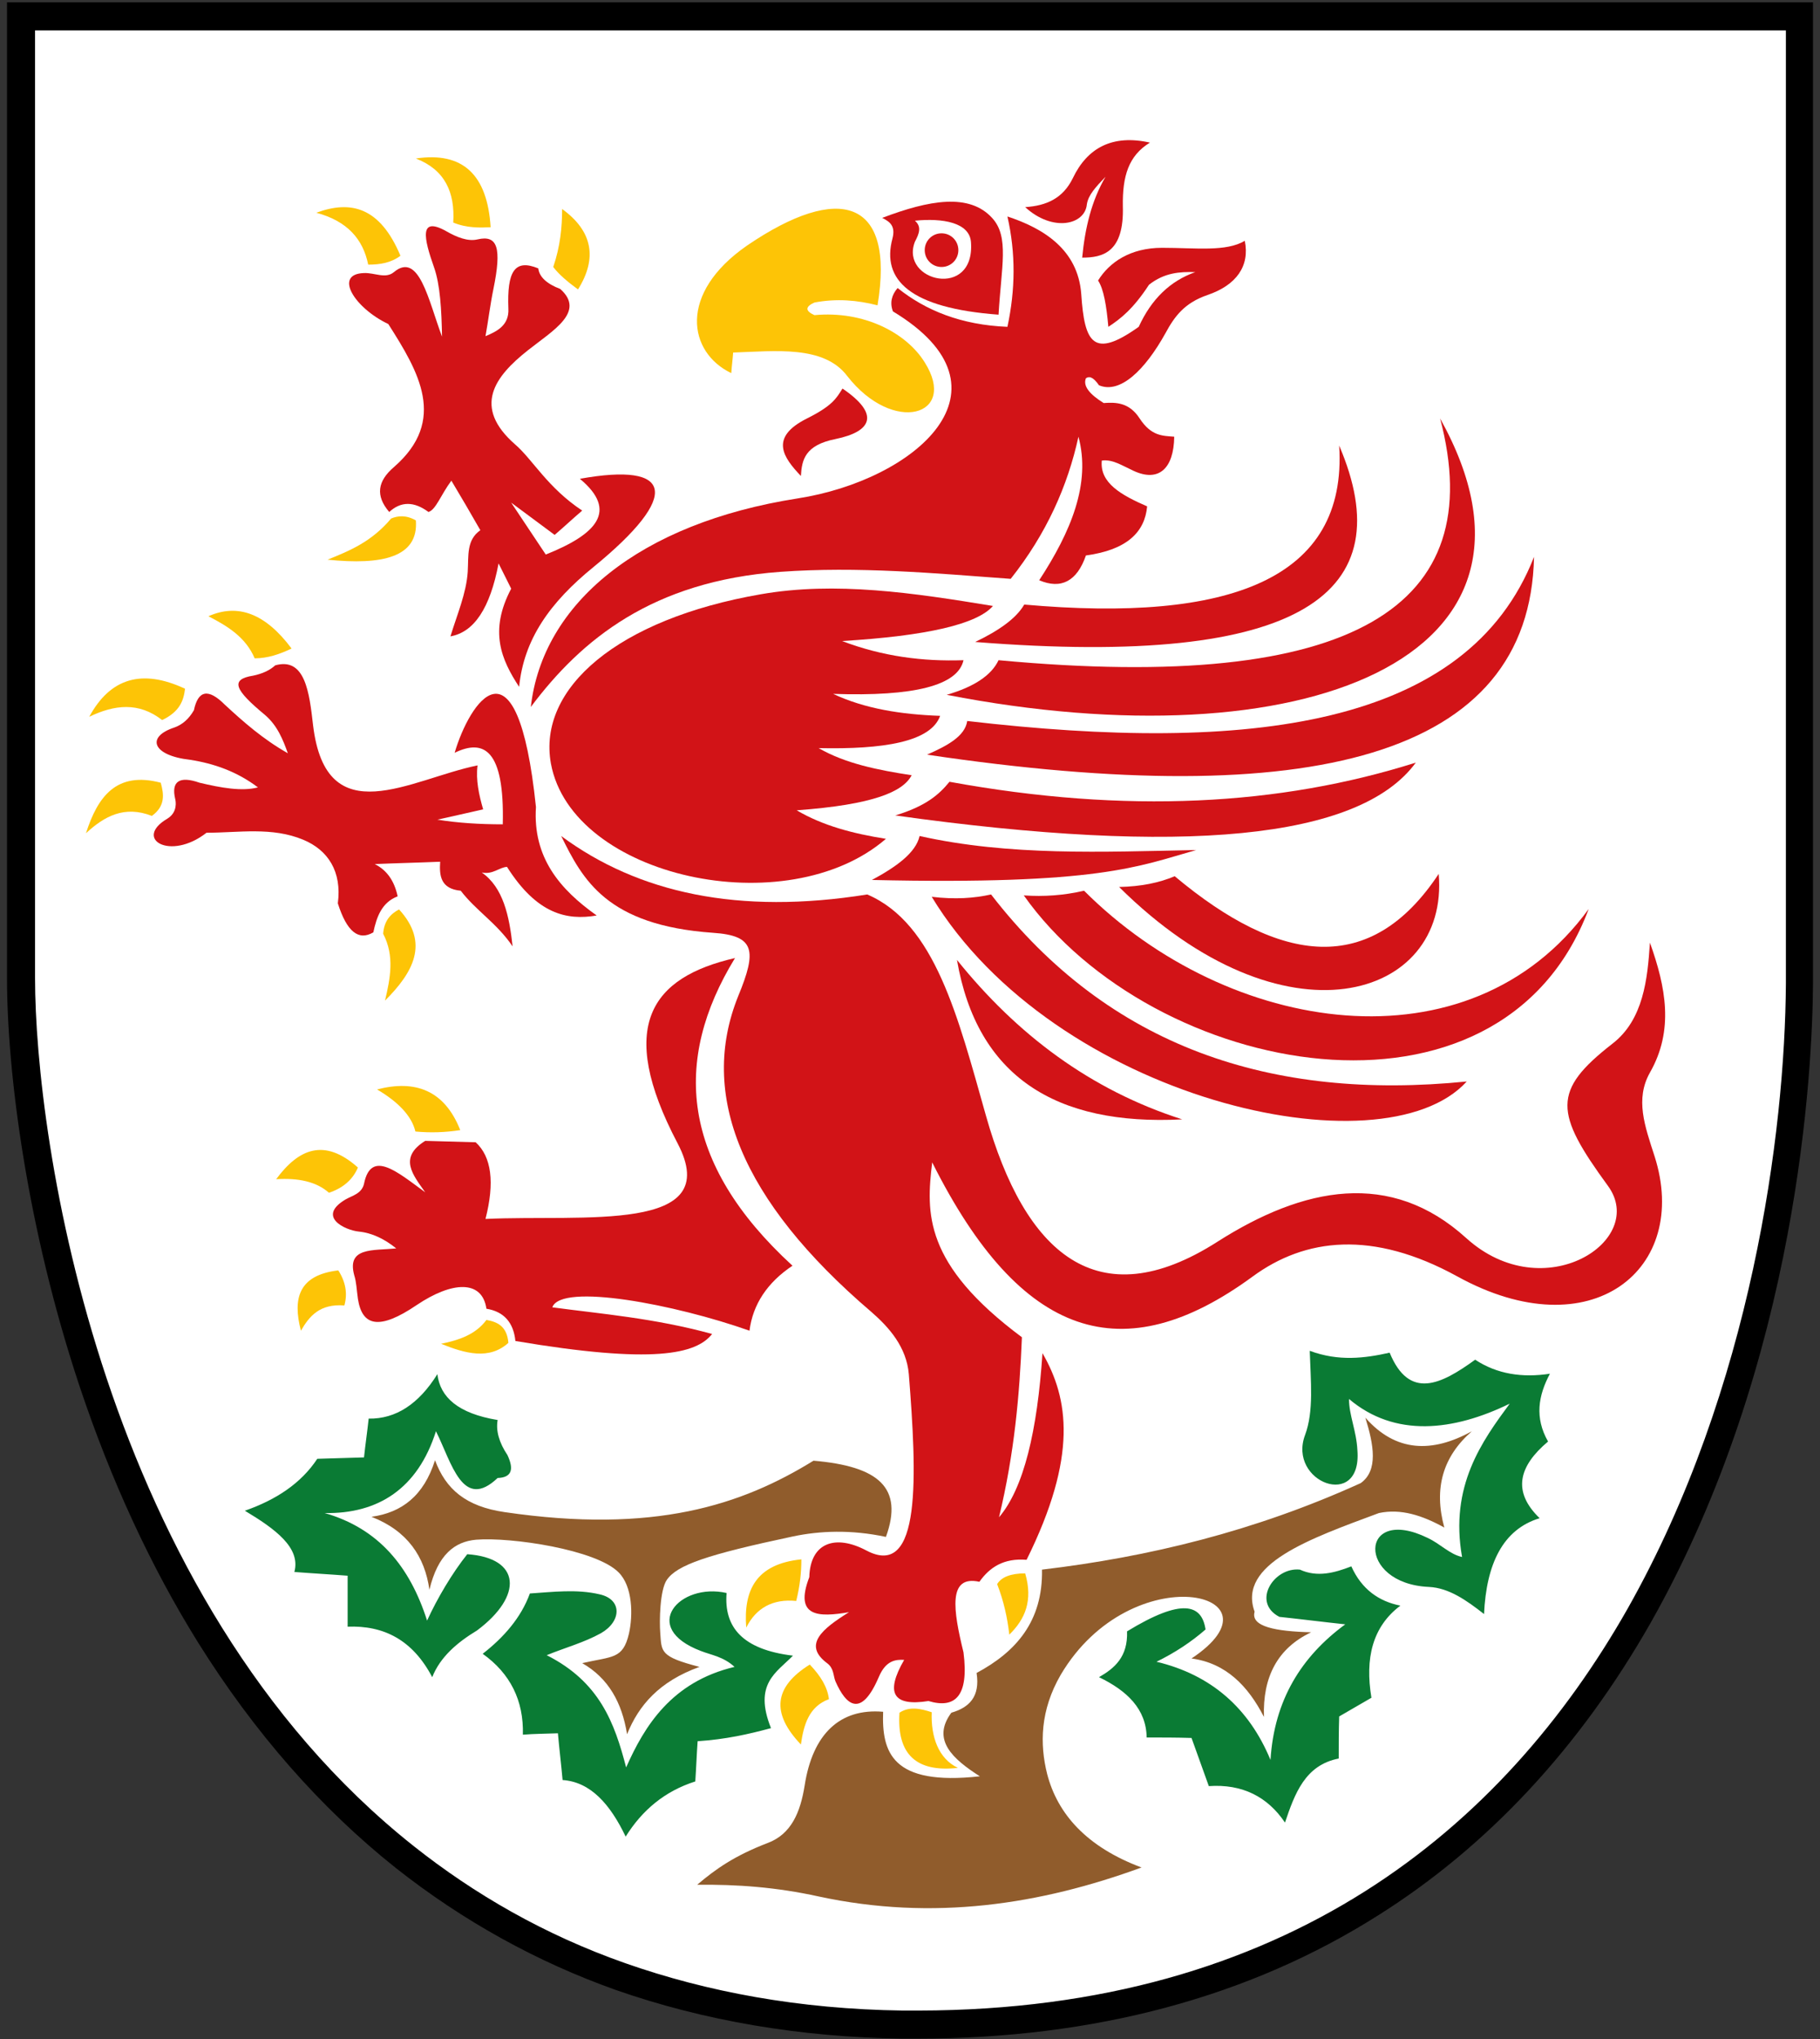
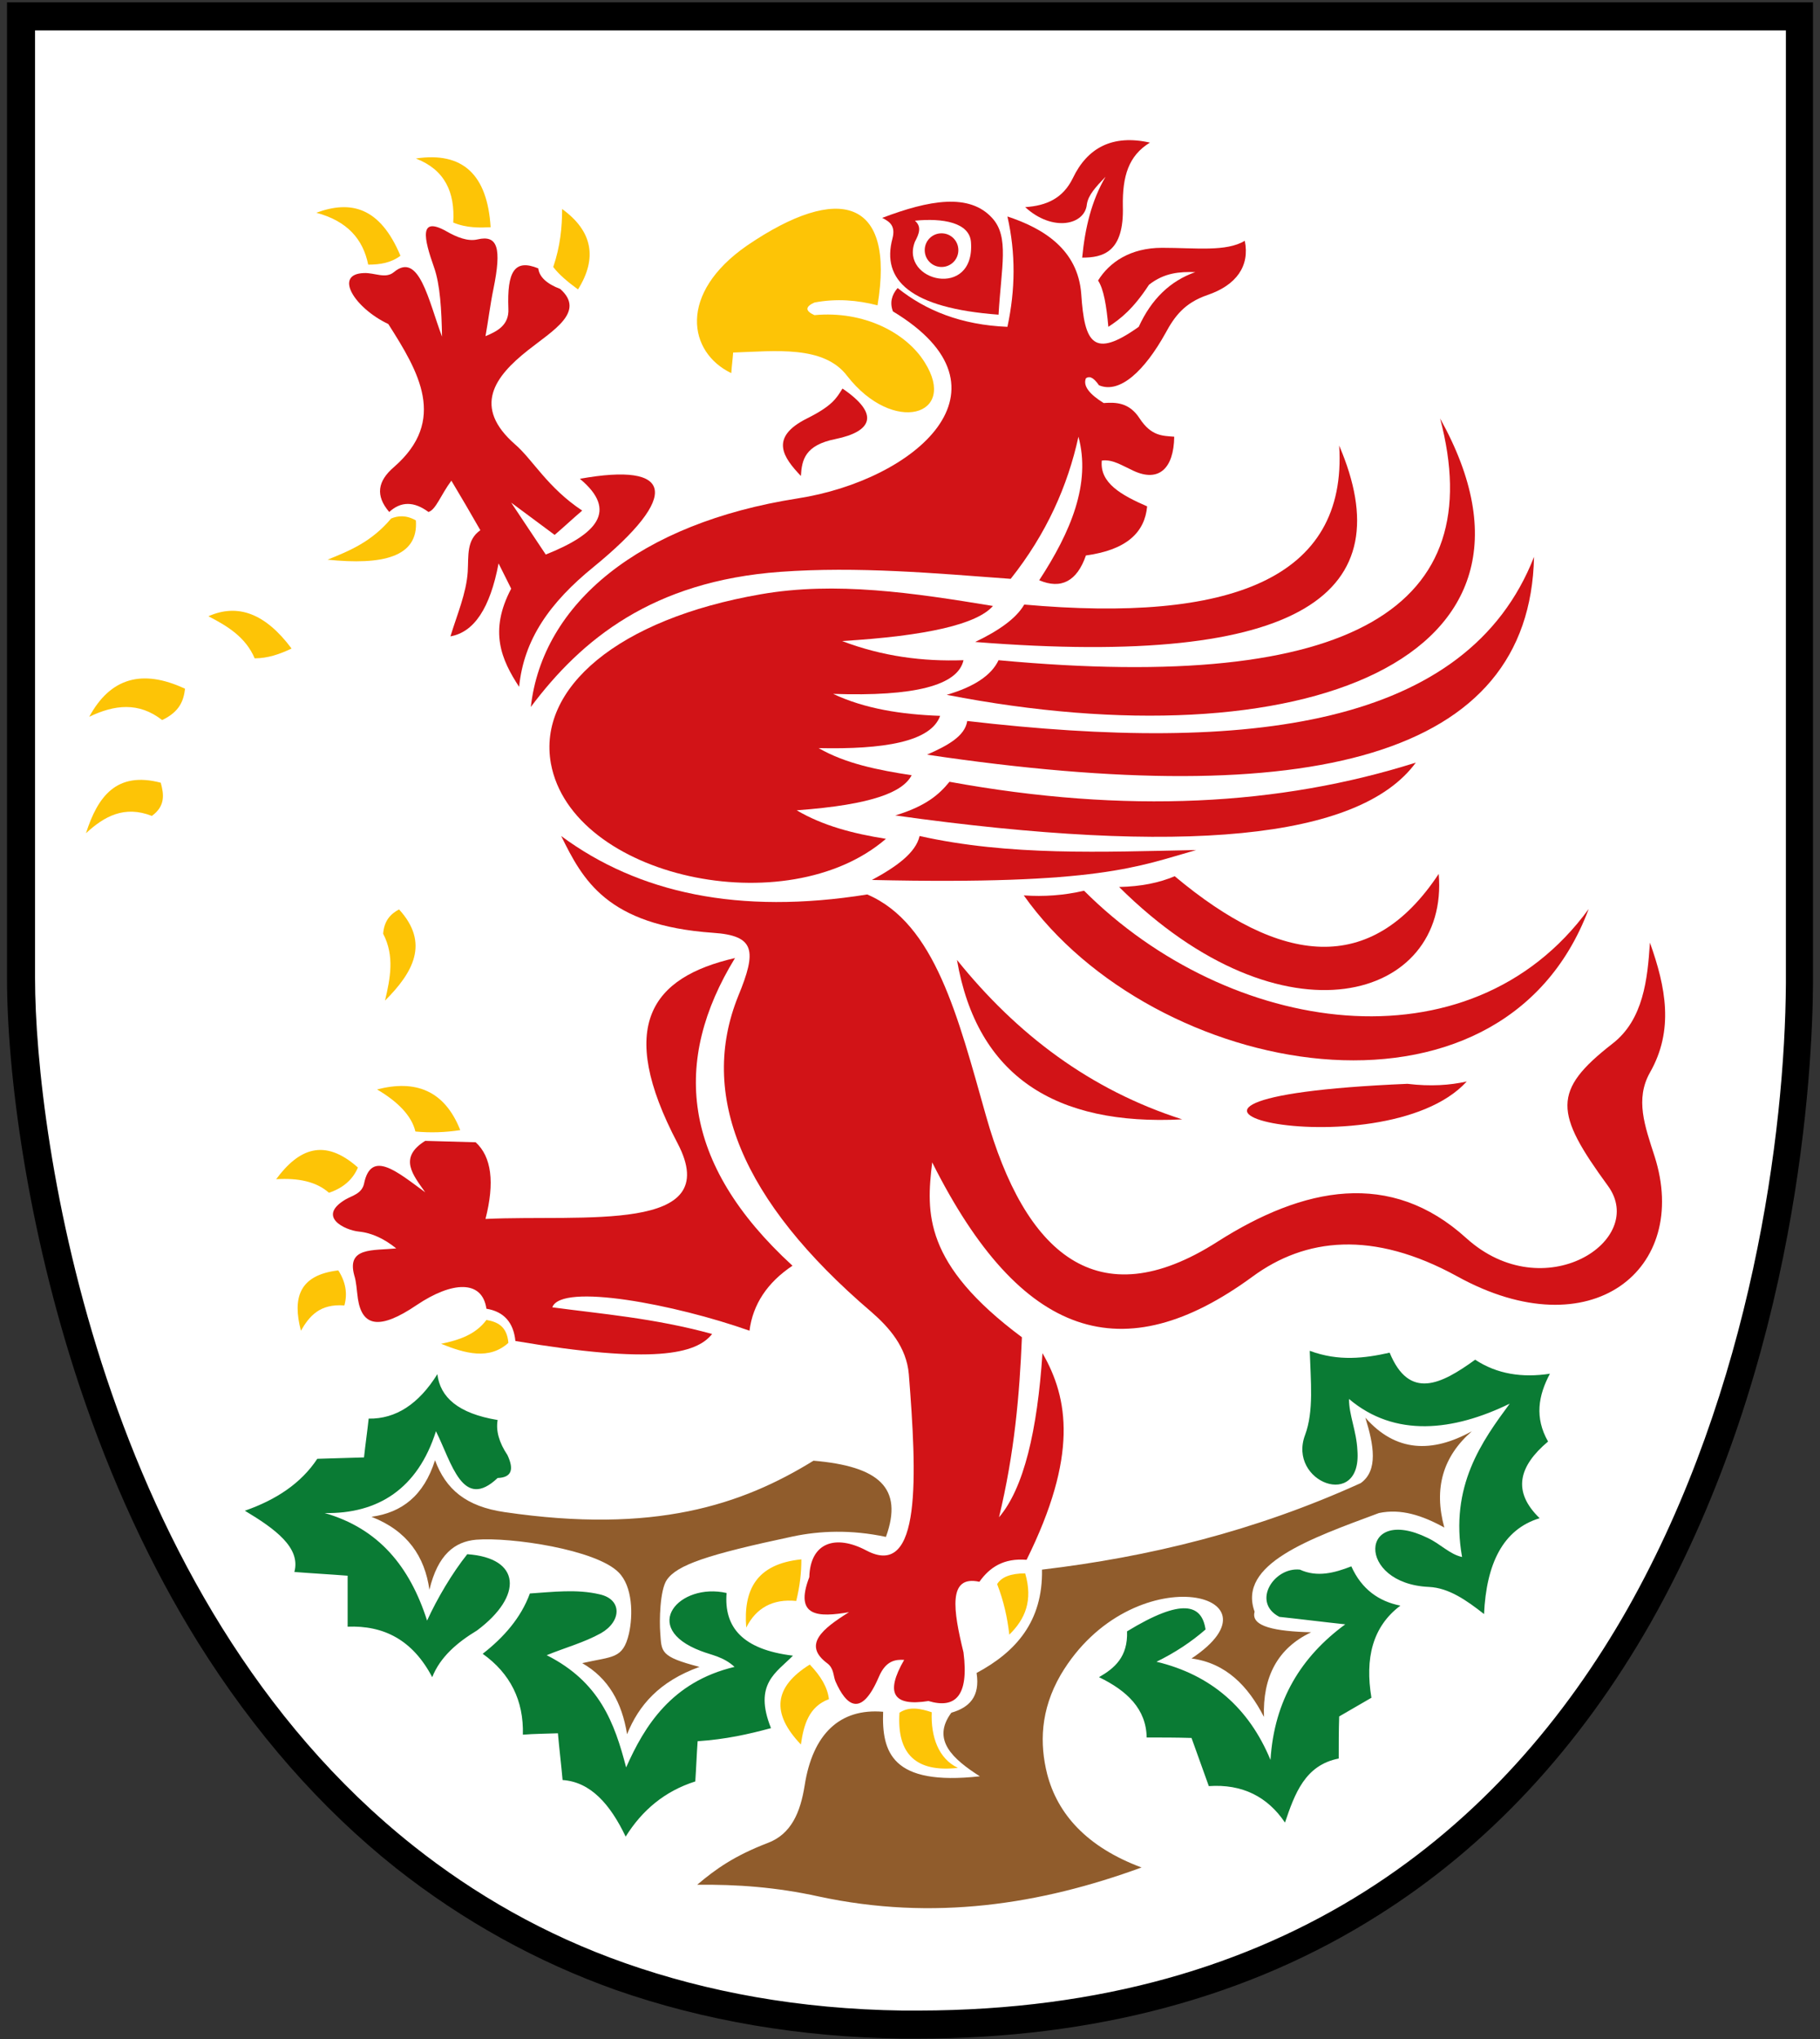
<svg xmlns="http://www.w3.org/2000/svg" id="Layer_1" x="0px" y="0px" viewBox="0 0 389.5 436.1" style="enable-background:new 0 0 389.5 436.1;" xml:space="preserve">
  <rect x="0" y="0" width="389.5" height="436.1" fill="#333333" stroke="none" />
  <style type="text/css">
	.st0{fill:#FFFFFF;}
	.st1{fill:#D21317;}
	.st2{fill:#FDC406;}
	.st3{fill:#905C2C;}
	.st4{fill:#0A7B34;}
</style>
  <g>
    <g>
      <path class="st0" d="M193.2,433c-21.4-0.3-41.7-3.7-60.3-10.3c-16.6-5.8-32.2-14.4-46.3-25.6c-29.6-23.5-52-57.6-66.6-101.4    C8.6,261.6,4.5,228.7,4.5,209.2V3.5h380.7v206.9c-0.1,17.7-2.9,79.7-34.3,135.2c-14.9,26.3-34.2,47-57.3,61.5    c-27.2,17.1-59.8,25.9-97,25.9H193.2z" />
      <path d="M382.2,6.5v202.7v1.2c-0.2,31.5-7.2,86.5-33.9,133.7c-26.6,46.8-72.9,85.8-151.7,85.9h-1.7h-1.7    c-22.2-0.3-41.9-4-59.3-10.1s-32.4-14.8-45.4-25.1c-67.1-53.2-81-151.5-81-185.6V6.5H382.2 M388.2,0.5h-6H7.5h-6v6v202.7    c0,19.7,4.1,53,15.6,87.5c6.7,20,15.2,38.4,25.3,54.6c12,19.2,26.2,35.4,42.3,48.2c14.3,11.3,30.2,20.1,47.1,26.1    c18.9,6.6,39.5,10.1,61.2,10.4l0,0h0h1.7h1.7c37.8,0,71-8.9,98.6-26.4c23.5-14.8,43.1-35.9,58.3-62.6    c31.7-56.1,34.6-118.8,34.7-136.6l0-1.2V6.5V0.5L388.2,0.5z" />
    </g>
    <g>
      <path class="st1" d="M207,154.2c-0.5,3.3-4.3,5.3-8.6,7.2c81.9,12.2,129,0.7,129.9-42.3C314,155.6,267.1,161.2,207,154.2z" />
      <path class="st1" d="M213.7,141.2c-1.5,3.2-5.2,5.7-11.1,7.4c75.5,14.7,134.4-7.4,105.6-59.1C318.8,129.6,290,148.3,213.7,141.2z" />
      <path class="st1" d="M256,181.8c-20.1,0.4-39.9,1.3-59.2-3c-0.8,3.6-5,6.6-10.2,9.4C235.3,189.3,243.6,185.3,256,181.8z" />
      <path class="st1" d="M251.4,187.4c-3.3,1.4-7.2,2.2-11.9,2.3c35.2,34.9,70.7,24.1,68.4-2.8C293.4,208.8,274.1,206.4,251.4,187.4z" />
      <path class="st1" d="M232,190.5c-4.3,1-8.6,1.3-12.9,1c27.6,39,102,53.3,120.9,2.9C314.5,229.4,262.9,221.4,232,190.5z" />
-       <path class="st1" d="M313.9,231.3c-41.9,4.2-76.6-7.4-101.8-40c-3.6,0.8-7.7,1.1-12.7,0.5C225.6,235,295.8,251.2,313.9,231.3z" />
+       <path class="st1" d="M313.9,231.3c-3.6,0.8-7.7,1.1-12.7,0.5C225.6,235,295.8,251.2,313.9,231.3z" />
      <path class="st1" d="M219.2,129.3c-1.8,3.1-5.7,5.7-10.5,8c70.6,5.6,91.3-10.7,77.9-42C288.4,123.9,263.1,133.2,219.2,129.3z" />
      <path class="st1" d="M162.8,127.1c-30.6,5.3-47.8,20.1-44.9,36.2c4.5,24.4,50.5,34.4,71.7,16.1c-7-1.1-13.5-2.8-19.1-6.1    c16.5-1.2,22.8-4,24.6-7.5c-7.2-1.1-14.2-2.5-19.9-5.8c13.8,0.3,24-1.3,26-6.9c-8.3-0.3-16.1-1.5-22.9-4.7    c17.4,0.6,26.7-1.8,27.9-7.2c-8.7,0.3-17.3-0.8-26-4.1c18.2-1.1,28.9-3.6,32.3-7.5C195.5,126.8,178.8,124.3,162.8,127.1z" />
      <path class="st1" d="M253,239.4c-19.7-6.3-35.4-18.2-48.2-34.1C209.1,230.2,225.9,240.8,253,239.4z" />
      <path class="st1" d="M203.2,167.2c-2.2,2.7-5,5.2-11.6,7.2c61.4,8.6,99.3,5.2,111.4-11.3C273.9,172.3,241,174.1,203.2,167.2z" />
      <path class="st1" d="M192.1,61.6c-1.3,1.5-1.7,3.2-1,5c27.5,16.6,4.7,36.1-20.4,40c-33.9,5.3-54.6,22.5-57.1,44.6    c10.8-14.4,26-26.9,53.4-28.9c16.5-1.2,33.1,0.3,49.3,1.5c7.7-9.7,12.2-19.9,14.5-30.4c2.7,10-1.6,20.3-8.4,30.7    c4.7,2,8.1,0.2,10-5.3c8.8-1.2,12.6-5,13.1-10.5c-5.5-2.4-10.2-5-9.7-9.8c2.3-0.3,4.2,1,6.8,2.2c5.4,2.5,8.6-0.5,8.7-7.3    c-2.5-0.2-4.9-0.1-7.4-3.9c-2.2-3.4-5-3.5-7.7-3.3c-2.9-1.8-4.5-3.6-3.8-5.3c0.6-0.4,1.4-0.5,2.8,1.5c4.5,1.9,9.8-3.2,14.2-11.1    c2-3.7,4.1-6.5,9-8.2c6.2-2.1,9.1-6.2,8-11.6c-4,2.4-10.5,1.5-17.7,1.5c-6.8,0-11.3,3.1-13.7,7c1.2,1.8,1.8,5.4,2.2,9.9    c2.6-1.7,5.3-3.8,8.7-9c3.3-2.6,6.6-2.8,9.9-2.7c-5.4,1.9-9.4,5.8-12.1,11.7c-9.7,6.9-11.6,3.5-12.3-7    c-0.7-9.6-8.2-14.1-15.8-16.6c1.8,7.9,1.7,15.7,0,23.6C205.7,69.5,198.1,66.4,192.1,61.6z" />
-       <path class="st1" d="M72.3,193.2c1.9,6,4.4,8.1,7.6,6.2c0.7-3.3,1.8-6.4,5.2-7.7c-0.7-3.3-2.3-5.6-4.9-6.9c4.7-0.2,9.3-0.3,14-0.5    c-0.2,3,0.1,5.8,4.4,6.2c3.3,4.3,7.7,6.9,11.1,11.9c-0.7-6.5-2-12.6-6.6-15.8c2.4,0.5,3.7-1.1,5.4-1.2    c6.4,10.1,12.8,11.5,19.2,10.4c-7.9-5.6-13.7-12.4-13-23.2c-4-38.4-14.3-22.2-17.4-11.6c6.2-3,10.7-0.8,10.3,15.3    c-5,0-9.7-0.3-14-1c3.3-0.7,6.6-1.5,9.8-2.2c-0.9-3.1-1.6-6.3-1.2-9.4c-14.3,2.9-32.4,14.8-35.2-8.6c-0.8-7-1.7-14.6-8.1-12.8    c-1.2,1.1-2.8,1.8-4.7,2.2c-5.1,0.8-3.9,3.1,2.5,8.4c2.7,2.3,3.9,5.4,4.9,8.2c-5.3-3-9.5-6.7-13.5-10.4c-3.5-3.5-5.7-3.1-6.6,1.2    c-1.1,1.9-2.5,3.1-4.2,3.7c-6.1,2-4.7,6,3.4,6.9c5.1,0.8,10,2.5,14.5,5.9c-3.4,0.9-7.9,0.1-12.5-1c-4.3-1.5-6.1-0.3-5.2,3.5    c0.1,0.4,0.6,2.8-1.7,4.2c-7.3,4.3,0.6,9.1,8.4,3c6.9,0,14-1.3,20.7,1.5C70.2,181.8,73.2,186.4,72.3,193.2z" />
      <path class="st1" d="M83.1,69.3c6.5,10.2,12.7,20.6,1.2,30.6c-3.5,3-4,6.1-1,9.6c2.5-2.3,5.3-2.3,8.4,0c1.6-0.5,2.6-3.6,4.9-6.7    c2.1,3.5,4.2,7.1,6.2,10.6c-3,2.1-2.5,5.4-2.7,8.9c-0.3,4.6-2.3,9.2-3.7,13.8c5.1-0.9,8.5-6.1,10.3-15.6c0.9,1.8,1.8,3.6,2.7,5.4    c-4.8,9.1-2.1,15.2,1.7,21c1-10.1,6.5-18,16-25.7c18.7-15.3,17-22.4-3-18.8c8.3,6.9,3.5,11.9-7.3,16.2c-2.5-3.7-4.9-7.4-7.4-11.1    c3.1,2.3,6.2,4.6,9.3,6.9c2-1.7,3.9-3.5,5.9-5.2c-7.4-4.9-10.6-10.9-14.3-14.1c-9.3-8.1-4.4-14.6,2.7-20.2    c5.3-4.2,12.4-8.2,6.9-13.1c-2.9-1.1-4.5-2.6-4.7-4.4c-5.1-2.1-6.7,0.7-6.4,8.6c0.2,3.6-2.5,4.9-4.9,5.9c0.6-3.3,1-6.7,1.7-10.1    c1.8-8.8,0.9-11.6-3.4-10.6c-2.1,0.5-4.5-0.5-6.6-1.7c-6-3.4-4.9,1.5-2.7,7.7c1.3,3.7,1.6,9.1,1.7,14.8    c-2.9-7.7-4.9-18.3-10.3-13.8c-1.8,1.5-4.1,0.1-6.4,0.2C71.3,58.6,75.9,65.9,83.1,69.3z" />
      <path class="st1" d="M157.3,204.9c-17.9,4.1-25.5,14.5-12.3,39.6c10.2,19.4-20.2,15.2-41.1,16.2c2-7.8,1.3-13.3-2.1-16.4    c-3.6-0.1-7.2-0.2-10.8-0.3c-5.8,3.6-2.6,7.3,0,11c-5.9-4.3-11.6-9.3-13.1-1.8c-0.5,2.1-2.5,2.5-3.9,3.3c-6.3,3.7-0.2,6.6,2.8,6.9    c2.9,0.3,5.5,1.6,8,3.6c-5,0.5-10.6-0.3-9,5.7c0.5,1.6,0.5,3,0.8,5.1c0.9,5.8,4.5,6.8,12.6,1.3c7.6-5.1,14-5.4,14.9,0.8    c3.7,0.6,5.8,2.9,6.2,6.9c29.6,5,38.7,2.8,42.1-1.5c-12.4-3.4-23.8-4.3-34.2-5.7c1.9-5.3,26.4-0.6,42.2,5    c0.7-5.6,3.8-10.3,9.2-13.9C145.6,248.7,143.9,226.8,157.3,204.9z" />
      <path class="st1" d="M353.1,229.4c5.2-9.1,3.4-18.3,0-27.8c-0.5,7.8-1.4,16.5-8,21.6c-13,10.1-12.4,14.8-1,30.4    c8.6,11.7-13.7,26.2-30.3,11.2c-16.2-14.7-34.8-11-53.3,0.8c-25.7,16.4-41.2,2.4-49.5-27c-6-21.2-10.9-41.1-25.4-47.3    c-27.5,4.4-49-0.3-65.5-12.5c4.6,9.3,9.7,19.1,32.5,20.7c9,0.6,9.4,3.8,5.4,13.5c-8.5,21,0.5,43.7,28.5,67.6    c3.8,3.3,7.5,7.5,8,13.3c1.7,21.6,2.8,44-9.1,37.7c-6.6-3.5-12-1.7-12.2,5.7c-3.3,8.6,2,8.6,8.5,7.5c-5.8,3.6-9.9,7-4.7,10.9    c1.5,1.1,1.3,2.7,1.8,3.9c2.3,5.2,5.5,7.9,9.3-1c1.5-3.5,3.6-3.7,5.4-3.6c-4.1,7.1-2.4,10,5.2,8.8c5.7,1.7,8.7-1,7.5-10.4    c-2.2-9-3.4-16.6,3.4-15.1c2.2-3.1,5.2-5.1,10.1-4.7c11-22.2,9-34.5,3.4-44.2c-1.1,16.6-4,28.9-9.3,35.1    c3.3-13.7,4.4-26.2,4.9-38.5c-21.1-15.7-20.5-26.6-19.2-37.4c19,37.9,40.9,44.7,68.6,24.4c11.2-8.2,25.6-10,43.8,0    c28.7,15.8,49.9-1.6,42.2-25.7C352,240.8,349.9,235.1,353.1,229.4z" />
      <path class="st1" d="M191,51c-2.4,8.9,3.8,14.9,22.7,16.3c0.6-10.3,2.3-16.6-1.3-20.6c-4.9-5.5-13.6-3.9-23.6-0.1    C190.4,47.4,191.7,48.3,191,51z M195.8,51.7c0.9-1.7,1.5-3.2,0-4.5c6-0.6,11.7,0.4,12,4.6C208.7,64.1,192.5,60.2,195.8,51.7z" />
      <path class="st1" d="M201.5,57.1c2,0,3.6-1.6,3.6-3.6s-1.6-3.6-3.6-3.6s-3.6,1.6-3.6,3.6S199.5,57.1,201.5,57.1z" />
      <path class="st1" d="M178.8,93.9c7.8-1.6,9.6-5.3,1.5-10.8c-1.3,2.1-2.2,3.7-7.6,6.4c-8.2,4.1-5,8.4-1.3,12.3    C171.6,98.3,172.3,95.2,178.8,93.9z" />
      <path class="st1" d="M232.6,43.7c0.3-2,1.9-3.7,4-5.9c-3,5.1-4.4,11-5,17.3c4.4,0,9-1.1,8.7-11c-0.1-6.4,1.2-10.8,5.8-13.6    c-8-1.8-13.4,1.1-16.5,7.6c-2.1,4.3-5.6,5.9-10.2,6.2C225.3,49.7,232.2,48.1,232.6,43.7z" />
    </g>
    <path class="st2" d="M213.4,338.8c0.9-1.5,2.9-2.3,6-2.3c1.7,5.8,0,9.8-3.4,13.1C215.6,346,214.8,342.4,213.4,338.8L213.4,338.8z    M192.5,366.3c2.1-1.4,4.5-0.9,6.9-0.1c-0.2,5.2,1.4,9.9,5.6,11.9C196.1,379.1,191.9,375.2,192.5,366.3L192.5,366.3z M173.3,356   c2.4,2.5,3.8,4.9,4.1,7.4c-4.3,1.6-5.4,5.5-6,9.7C165,366.4,165.6,360.8,173.3,356L173.3,356z M171.5,333.5c0,2.8-0.3,5.7-1.1,8.9   c-5-0.5-8.6,1.5-10.7,5.7C159.1,340.2,161.7,334.5,171.5,333.5L171.5,333.5z M94.4,287.4c3.9-0.8,7.4-2,9.7-5.1   c2.3,0.4,4.4,1.3,4.7,4.9C104.7,290.9,99.6,289.5,94.4,287.4L94.4,287.4z M64.4,284.6c1.8-3.1,4-5.8,9.3-5.4c0.7-2.5,0.3-5-1.3-7.5   C63.9,272.7,62.6,277.7,64.4,284.6L64.4,284.6z M59.1,252.2c4.7-0.3,8.6,0.5,11.3,2.9c3-1,5.1-2.8,6.2-5.4   C69.4,243.3,63.9,245.7,59.1,252.2L59.1,252.2z M80.7,233c4.4,2.6,7.4,5.6,8.2,9c3.2,0.3,6.4,0.2,9.6-0.3   C95.1,233.1,88.8,230.9,80.7,233L80.7,233z M82,199.7c0.2-2.7,1.5-4.2,3.4-5.2c6.6,7.2,3,13.5-3,19.5   C83.5,209.3,84.5,204.5,82,199.7L82,199.7z M18.4,178.2c3.9-3.6,8.2-6,14.1-3.7c2.9-2.1,2.6-4.6,1.9-7.1   C24.9,164.9,20.9,170.4,18.4,178.2L18.4,178.2z M19.1,153.3c4.5-8.3,11.3-10.3,20.5-6c-0.3,2.5-1.1,4.9-4.9,6.7   C29.7,150.1,24.5,150.7,19.1,153.3L19.1,153.3z M44.6,131.8c6.3-2.8,12.2-0.6,17.8,6.9c-2.5,1.2-5.1,2.1-7.9,2.1   C52.6,136.3,48.7,133.9,44.6,131.8L44.6,131.8z M83.7,110.9c1.4-0.6,3.2-0.8,5.3,0.4c0.6,7.9-7.2,9.6-18.9,8.4   C74.8,117.8,79.5,115.9,83.7,110.9L83.7,110.9z M67.7,45.5c6.7,1.8,10,5.7,11.1,11.1c2.6,0,4.9-0.4,6.9-1.9   C81.3,44.2,75,42.8,67.7,45.5L67.7,45.5z M89,33.9c6.2,2.4,8.4,7.2,8,13.7c2.9,1.2,5.7,1.1,8,1C104.3,37.3,99,32.4,89,33.9L89,33.9   z M120.3,44.7c0,3.9-0.4,8-1.9,12.4c1.2,1.6,3.1,3.2,5.3,4.8C127.9,55.2,126.8,49.4,120.3,44.7L120.3,44.7z M187.8,65.3   c-4.3-1.1-8.7-1.5-13.5-0.6c-2,0.9-2,1.8,0,2.7c10.6-1,19.7,3.8,23.6,10.1c7.2,11.4-6.7,15.6-16.6,2.9c-5-6.6-15.4-5.3-24.4-5   c-0.1,1.5-0.3,2.9-0.4,4.4c-9.2-4.4-11.5-17,3.4-27.3C179.6,39.1,191.6,42.5,187.8,65.3L187.8,65.3z" />
    <path class="st3" d="M149.2,403.1c8.5-0.1,16.9,0.5,26,2.5c24.6,5.3,47.5,1.7,69.1-6.2c-11.8-4.4-18-11.5-20.2-20   c-1.6-6.4-1.5-13.6,2.9-21.2c15.2-25.7,49.1-17.5,28-3.5c7.4,1,12.1,5.9,15.5,12.5c-0.3-8.5,2.9-14.7,10.1-18.1   c-7.6-0.2-13-1.2-12.1-4.4c-3.7-10.2,11.8-15.6,26.6-21.1c4.7-1,9.3,0.5,14,3.1c-2.3-8.4-0.3-15.2,5.9-20.6   c-8.5,4.7-16.3,4.5-22.8-2.9c1.8,5.8,2.8,11.3-1,14c-22.7,10.3-45.4,15.8-68.2,18.5c0.2,11.1-5.6,17.6-14,22.1   c0.8,5.1-1.6,7.4-5.4,8.5c-4.3,5.8,0.3,9.9,6.1,13.6c-18.9,2.1-21-5.2-20.7-13.8c-9.3-0.8-15.1,4.8-16.8,15.8   c-0.9,5.6-2.8,10.4-8,12.3C157.2,396.9,153.2,399.7,149.2,403.1L149.2,403.1z M189.6,328.7c3.8-10.5-1.5-15.1-15.5-16.3   c-15.4,9.5-34.1,15.7-66.1,11c-8.3-1.2-12.6-4.9-14.9-11.1c-2.4,7.6-7.1,11.2-13.6,12.1c7.7,3,11.4,8.5,12.4,15.6   c1.8-7.5,5.4-10.3,10-10.7c7.4-0.6,25.7,2.1,30.5,7c3,3,3.1,9.1,2.2,13.1c-1.3,5.5-3.5,4.8-10,6.3c5.6,3.2,8.5,8.4,9.6,15.2   c2.5-6.2,6.9-11.3,15.5-14.4c-8.5-2.2-8.1-3.2-8.4-7.3c-0.2-2.4-0.1-9.1,1.4-11.3c2.2-3.2,8.6-5.4,27-9.3   C175.4,327.4,182.1,327.1,189.6,328.7L189.6,328.7z" />
    <path class="st4" d="M93.3,306.1c3.4,6.8,5.7,17.1,13.2,10c2.9-0.1,3.6-1.7,2.1-4.9c-1.8-2.7-2.5-5.2-2.1-7.5   c-8.5-1.4-12.3-4.9-12.9-9.8c-4,6.4-8.9,9.6-14.7,9.5c-0.3,2.8-0.7,5.5-1,8.3c-3.3,0.1-6.6,0.2-10,0.3c-3.5,5.3-8.9,8.8-15.5,11.1   c6.5,3.9,12,7.9,10.6,13.1c3.8,0.3,7.6,0.5,11.4,0.8c0,3.6,0,7.3,0,10.9c7.7-0.3,13.9,2.8,18.1,10.8c1.7-4.3,5.3-7.4,9.6-10   c9.9-7.4,9.4-15.5-2.1-16.3c-3.2,4-6.4,9.4-8.6,14.2c-3.7-11.6-10.4-19.7-21.9-23C80.9,323.8,89.4,318.4,93.3,306.1L93.3,306.1z    M155.5,340.7c-10.1-2.3-18.7,7.4-5.5,12.4c2.3,0.9,4.8,1.2,7.2,3.4c-13.5,3.2-19.3,12.7-23.2,21.5c-2.5-9.6-5.7-18.3-17-24   c3.9-1.6,8-2.7,11.6-4.7c4.4-2.5,4.6-7.2-0.2-8.3c-5-1.2-10.2-0.5-15-0.2c-1.9,5.2-5.6,9.4-10.1,12.9c5.9,4.2,8.8,10,8.6,17.3   c2.5-0.2,5-0.2,7.5-0.3c0.3,3.4,0.7,6.6,1,10c6,0.4,10.2,5.2,13.5,12.1c3.5-5.6,8.3-9.7,14.9-11.8c0.2-2.9,0.3-5.8,0.5-8.6   c6-0.4,10.9-1.5,15.7-2.8c-3.8-9.5,1.2-11.9,4.7-15.5C158.9,352.8,154.9,348,155.5,340.7L155.5,340.7z M247.5,355.4   c11.7,2.8,19.8,9.9,24.4,21c0.8-12.8,6.6-22.1,16-29c-4.7-0.5-9.4-1.1-14.1-1.6c-6-3.1-1.2-10.7,4.4-10.1c3.7,1.7,7.4,0.7,11-0.7   c2.2,4.9,5.9,7.5,10.5,8.4c-6,4.5-7.6,11.3-6.2,19.7c-2.3,1.3-4.6,2.7-6.9,4c-0.1,3-0.1,6-0.1,9c-7.2,1.4-9.4,7.5-11.5,13.7   c-3.7-5.5-9.1-8.3-16.3-7.8c-1.2-3.4-2.5-6.9-3.7-10.3c-3.2-0.1-6.4-0.1-9.6-0.1c-0.1-6.1-4.2-10-10.2-12.9c3.3-1.9,6.2-4.3,6-9.8   c11.8-7.2,16-5.8,16.8-0.4C254.9,351.2,251.4,353.5,247.5,355.4L247.5,355.4z M288.7,299.2c9.8,8.3,22.3,6.9,34.4,1   c-5.9,8-12.9,17.6-10.2,32.8c-2.7-0.6-4.6-2.8-7.4-4.1c-14.6-7.1-15.3,9.8,0.3,10.5c4.3,0.2,8.1,2.9,11.8,5.8   c0.5-10.7,4-18.1,11.9-20.5c-5.9-5.7-4.5-11.1,1.8-16.4c-2.9-5.1-2.1-9.8,0.4-14.5c-5.9,0.9-11.3,0.1-16-3   c-7.3,5.3-14.1,8.7-18.3-1.5c-5.4,1.2-10.9,1.9-17.1-0.4c0.2,6.5,0.9,12.9-1,18c-3.8,10.1,12.2,16.2,11.2,3.3   C290.3,306,288.7,302.7,288.7,299.2L288.7,299.2z" />
  </g>
</svg>